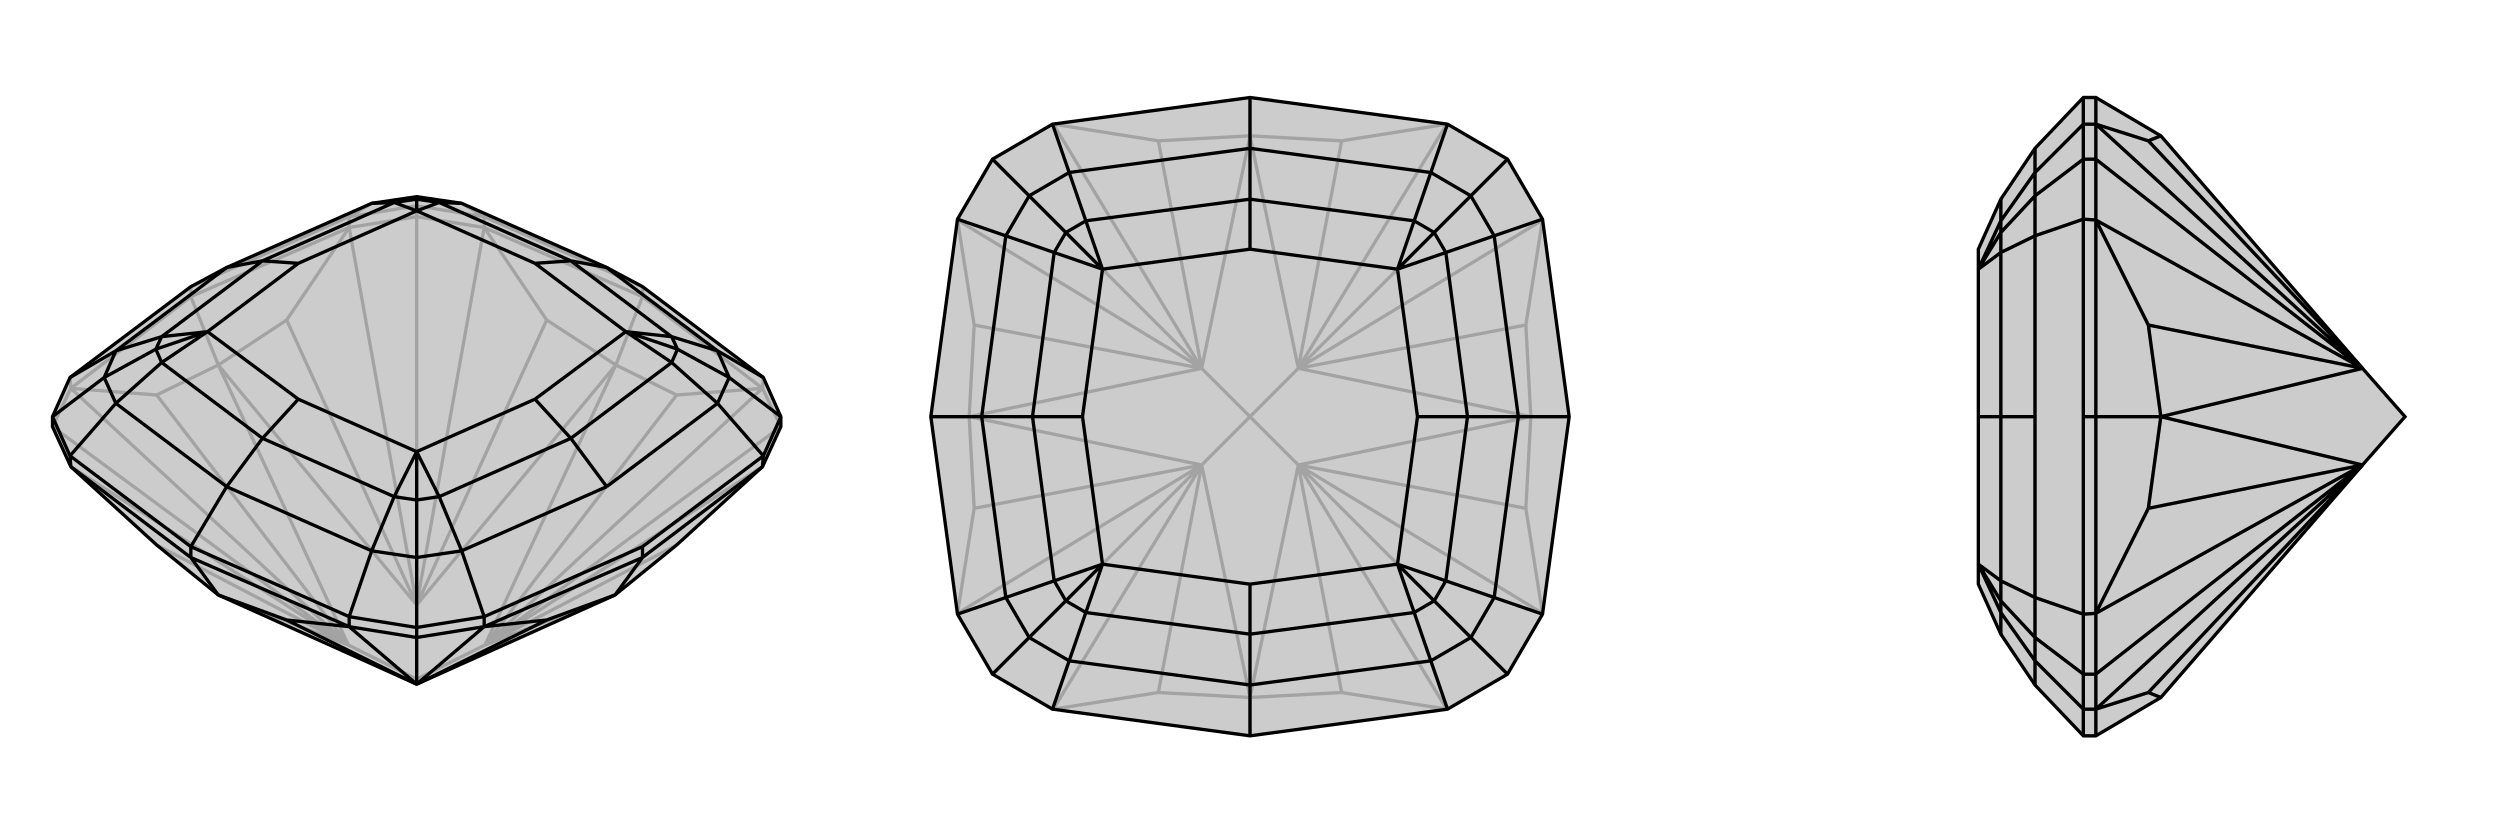
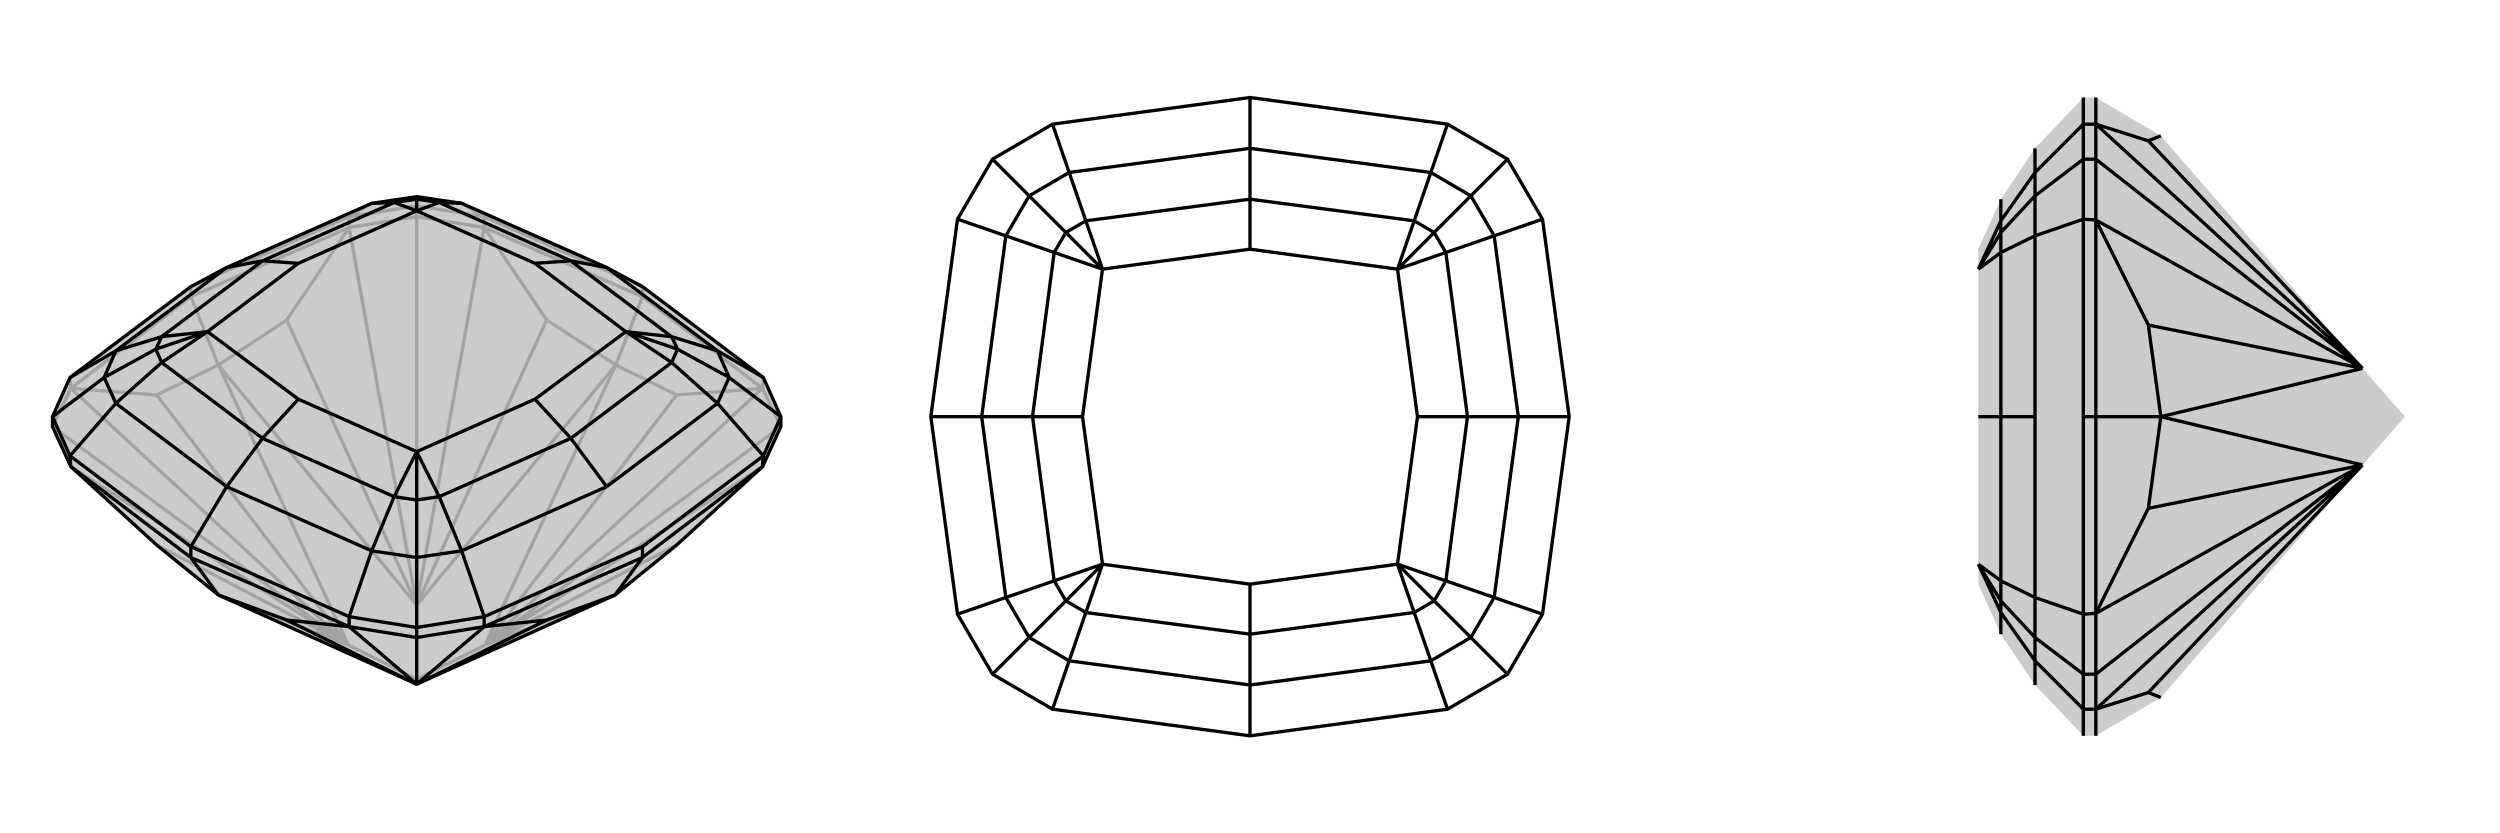
<svg xmlns="http://www.w3.org/2000/svg" viewBox="0 0 3000 1000">
  <g stroke="currentColor" stroke-width="4" fill="none">
    <path fill="currentColor" stroke="none" fill-opacity=".2" d="M554,244L500,236L446,244L272,321L229,344L84,453L63,500L63,512L85,560L188,654L262,714L500,821L738,714L812,654L915,560L937,512L937,500L916,453L771,344L728,321z" />
    <path stroke-opacity=".2" d="M554,244L581,260M446,244L419,260M500,236L500,247M500,815L418,774M500,815L500,726M500,815L500,821M500,815L582,774M262,714L418,774M262,438L418,774M262,438L500,726M739,438L500,726M739,438L582,774M738,714L582,774M418,774L188,654M418,774L188,474M500,726L344,384M500,726L656,384M582,774L812,474M582,774L812,654M418,774L85,560M418,774L85,466M418,774L63,512M500,726L419,273M500,726L581,273M500,726L500,260M582,774L915,466M582,774L915,560M582,774L937,512M262,438L188,474M188,474L85,466M262,438L344,384M344,384L419,273M262,438L229,356M739,438L656,384M656,384L581,273M739,438L812,474M812,474L915,466M739,438L771,356M915,466L771,356M771,344L581,260M581,273L771,356M771,356L771,344M229,344L419,260M419,273L229,356M85,466L229,356M229,356L229,344M915,466L937,512M915,466L916,453M581,260L500,247M581,273L500,260M581,273L581,260M500,247L419,260M419,273L500,260M419,273L419,260M500,247L500,260M85,466L63,512M85,466L84,453" />
    <path d="M554,244L500,236L446,244L272,321L229,344L84,453L63,500L63,512L85,560L188,654L262,714L500,821L738,714L812,654L915,560L937,512L937,500L916,453L771,344L728,321z" />
    <path d="M272,584L229,656M139,421L84,453M139,484L84,547M125,453L63,500M446,661L419,740M554,661L581,740M500,669L500,753M861,484L916,547M861,421L916,453M875,453L937,500M272,321L139,421M272,321L315,313M139,484L272,584M272,584L446,661M272,584L315,526M554,661L728,584M728,584L861,484M728,584L685,526M728,321L861,421M728,321L685,313M554,244L527,243M446,244L473,243M500,236L500,239M139,421L125,453M139,421L194,404M139,484L125,453M139,484L194,435M125,453L187,419M446,661L500,669M446,661L473,596M554,661L500,669M554,661L527,596M500,669L500,600M861,484L875,453M861,484L806,435M861,421L875,453M861,421L806,404M875,453L813,419M685,313L527,243M315,313L473,243M315,313L194,404M315,313L358,316M315,526L194,435M315,526L473,596M315,526L358,479M685,526L527,596M685,526L806,435M685,526L642,479M685,313L806,404M685,313L642,316M527,243L500,239M527,243L500,253M500,239L473,243M473,243L500,253M500,239L500,253M194,404L187,419M194,404L249,398M187,419L194,435M194,435L249,398M187,419L249,398M473,596L500,600M473,596L500,542M527,596L500,600M527,596L500,542M500,600L500,542M806,435L813,419M806,435L751,398M806,404L813,419M806,404L751,398M813,419L751,398M642,316L500,253M358,316L500,253M358,316L249,398M358,479L249,398M358,479L500,542M642,479L500,542M642,479L751,398M642,316L751,398M500,821L656,744M500,821L344,744M500,821L581,752M500,821L419,752M500,821L500,765M738,714L656,744M656,744L581,752M738,714L771,669M262,714L344,744M344,744L419,752M262,714L229,669M229,656L419,740M419,752L229,669M771,656L581,740M581,752L771,669M771,656L916,547M915,560L771,669M771,669L771,656M229,656L84,547M85,560L229,669M229,656L229,669M419,740L500,753M419,752L500,765M419,752L419,740M581,740L500,753M581,752L500,765M581,752L581,740M500,753L500,765M916,547L937,500M915,560L916,547M63,500L84,547M85,560L84,547" />
  </g>
  <g stroke="currentColor" stroke-width="4" fill="none" transform="translate(1000 0)">
-     <path fill="currentColor" stroke="none" fill-opacity=".2" d="M737,851L809,809L851,737L883,500L851,263L809,191L737,149L500,117L263,149L191,191L149,263L117,500L149,737L191,809L263,851L500,883z" />
-     <path stroke-opacity=".2" d="M500,500L442,558M500,500L442,442M500,500L558,558M500,500L558,442M500,837L442,558M163,500L442,558M163,500L442,442M500,163L442,442M500,163L558,442M837,500L558,442M837,500L558,558M500,837L558,558M442,558L390,831M442,558L169,610M442,442L169,390M442,442L390,169M558,442L610,169M558,442L831,390M558,558L831,610M558,558L610,831M442,558L264,851M442,558L149,736M442,558L191,809M442,442L149,264M442,442L264,149M442,442L191,191M558,442L736,149M558,442L851,264M558,442L809,191M558,558L851,736M558,558L736,851M558,558L809,809M500,837L390,831M390,831L264,851M163,500L169,610M169,610L149,736M163,500L169,390M169,390L149,264M163,500L117,500M500,163L390,169M390,169L264,149M500,163L610,169M610,169L736,149M500,163L500,117M837,500L831,390M831,390L851,264M837,500L831,610M831,610L851,736M837,500L883,500M500,837L610,831M610,831L736,851M500,837L500,883" />
    <path d="M737,851L809,809L851,737L883,500L851,263L809,191L737,149L500,117L263,149L191,191L149,263L117,500L149,737L191,809L263,851L500,883z" />
    <path d="M178,500L117,500M500,822L500,883M822,500L883,500M500,178L500,117M283,207L263,149M207,283L149,263M235,235L191,191M207,717L149,737M283,793L263,851M235,765L191,809M717,793L737,851M793,717L851,737M765,765L809,809M793,283L851,263M717,207L737,149M765,235L809,191M500,178L283,207M178,500L207,283M178,500L207,717M178,500L239,500M283,793L500,822M500,822L717,793M500,822L500,761M793,717L822,500M822,500L793,283M822,500L761,500M500,178L717,207M500,178L500,239M283,207L235,235M283,207L303,265M207,283L235,235M207,283L265,303M235,235L279,279M207,717L235,765M207,717L265,697M283,793L235,765M283,793L303,735M235,765L279,721M717,793L765,765M717,793L697,735M793,717L765,765M793,717L735,697M765,765L721,721M793,283L765,235M793,283L735,303M717,207L765,235M717,207L697,265M765,235L721,279M500,239L303,265M239,500L265,303M239,500L265,697M239,500L299,500M500,761L303,735M500,761L697,735M500,761L500,701M761,500L735,697M761,500L735,303M761,500L701,500M500,239L697,265M500,239L500,299M303,265L279,279M303,265L323,323M279,279L265,303M265,303L323,323M279,279L323,323M265,697L279,721M265,697L323,677M279,721L303,735M303,735L323,677M279,721L323,677M697,735L721,721M697,735L677,677M735,697L721,721M735,697L677,677M721,721L677,677M735,303L721,279M735,303L677,323M697,265L721,279M697,265L677,323M721,279L677,323M500,299L323,323M299,500L323,323M299,500L323,677M500,701L323,677M500,701L677,677M701,500L677,677M701,500L677,323M500,299L677,323" />
  </g>
  <g stroke="currentColor" stroke-width="4" fill="none" transform="translate(2000 0)">
    <path fill="currentColor" stroke="none" fill-opacity=".2" d="M401,761L374,701L374,677L374,500L374,323L374,299L401,239L442,178L500,117L515,117L593,163L835,442L886,500L835,558L593,837L515,883L500,883L442,822z" />
-     <path stroke-opacity=".2" d="M442,207L500,149M442,283L500,263M442,235L500,191M442,717L500,737M442,793L500,851M442,765L500,809M442,178L442,207M442,500L442,283M442,500L442,717M442,500L401,500M442,793L442,822M442,207L442,235M442,207L401,265M442,283L442,235M442,283L401,303M442,235L401,279M442,717L442,765M442,717L401,697M442,793L442,765M442,793L401,735M442,765L401,721M401,239L401,265M401,500L401,303M401,500L401,697M401,500L374,500M401,761L401,735M401,265L401,279M401,265L374,323M401,279L401,303M401,303L374,323M401,279L374,323M401,697L401,721M401,697L374,677M401,721L401,735M401,735L374,677M401,721L374,677M593,500L835,558M593,500L835,442M835,558L578,831M835,558L578,610M835,442L578,390M835,442L578,169M835,558L515,851M835,558L515,736M835,558L515,809M835,442L515,264M835,442L515,149M835,442L515,191M593,837L578,831M578,831L515,851M593,500L578,610M578,610L515,736M593,500L578,390M578,390L515,264M593,500L515,500M593,163L578,169M578,169L515,149M500,117L500,149M515,149L515,117M500,500L500,263M515,264L515,500M500,500L500,737M515,736L515,500M515,500L500,500M500,883L500,851M515,851L515,883M500,149L500,191M515,149L515,191M515,149L500,149M500,191L500,263M515,264L515,191M515,264L500,263M500,191L515,191M500,737L500,809M515,736L515,809M515,736L500,737M500,809L500,851M515,851L515,809M515,851L500,851M500,809L515,809" />
-     <path d="M401,761L374,701L374,677L374,500L374,323L374,299L401,239L442,178L500,117L515,117L593,163L835,442L886,500L835,558L593,837L515,883L500,883L442,822z" />
    <path d="M442,793L500,851M442,717L500,737M442,765L500,809M442,283L500,263M442,207L500,149M442,235L500,191M442,822L442,793M442,717L442,500M442,500L442,283M442,500L401,500M442,178L442,207M442,793L442,765M442,793L401,735M442,717L442,765M442,717L401,697M442,765L401,721M442,283L442,235M442,283L401,303M442,207L442,235M442,207L401,265M442,235L401,279M401,761L401,735M401,500L401,697M401,500L401,303M401,500L374,500M401,239L401,265M401,735L401,721M401,735L374,677M401,697L401,721M401,697L374,677M401,721L374,677M401,303L401,279M401,303L374,323M401,265L401,279M401,265L374,323M401,279L374,323M593,500L835,442M593,500L835,558M835,442L578,169M835,442L578,390M835,558L578,610M835,558L578,831M835,442L515,149M835,442L515,264M835,442L515,191M835,558L515,736M835,558L515,851M835,558L515,809M593,163L578,169M578,169L515,149M593,500L578,390M578,390L515,264M593,500L578,610M578,610L515,736M593,500L515,500M593,837L578,831M578,831L515,851M500,883L500,851M515,851L515,883M500,500L500,737M515,736L515,500M500,500L500,263M515,264L515,500M515,500L500,500M500,117L500,149M515,149L515,117M500,851L500,809M515,851L515,809M515,851L500,851M500,737L500,809M515,736L515,809M515,736L500,737M500,809L515,809M500,263L500,191M515,264L515,191M515,264L500,263M500,191L500,149M515,149L515,191M515,149L500,149M500,191L515,191" />
  </g>
</svg>